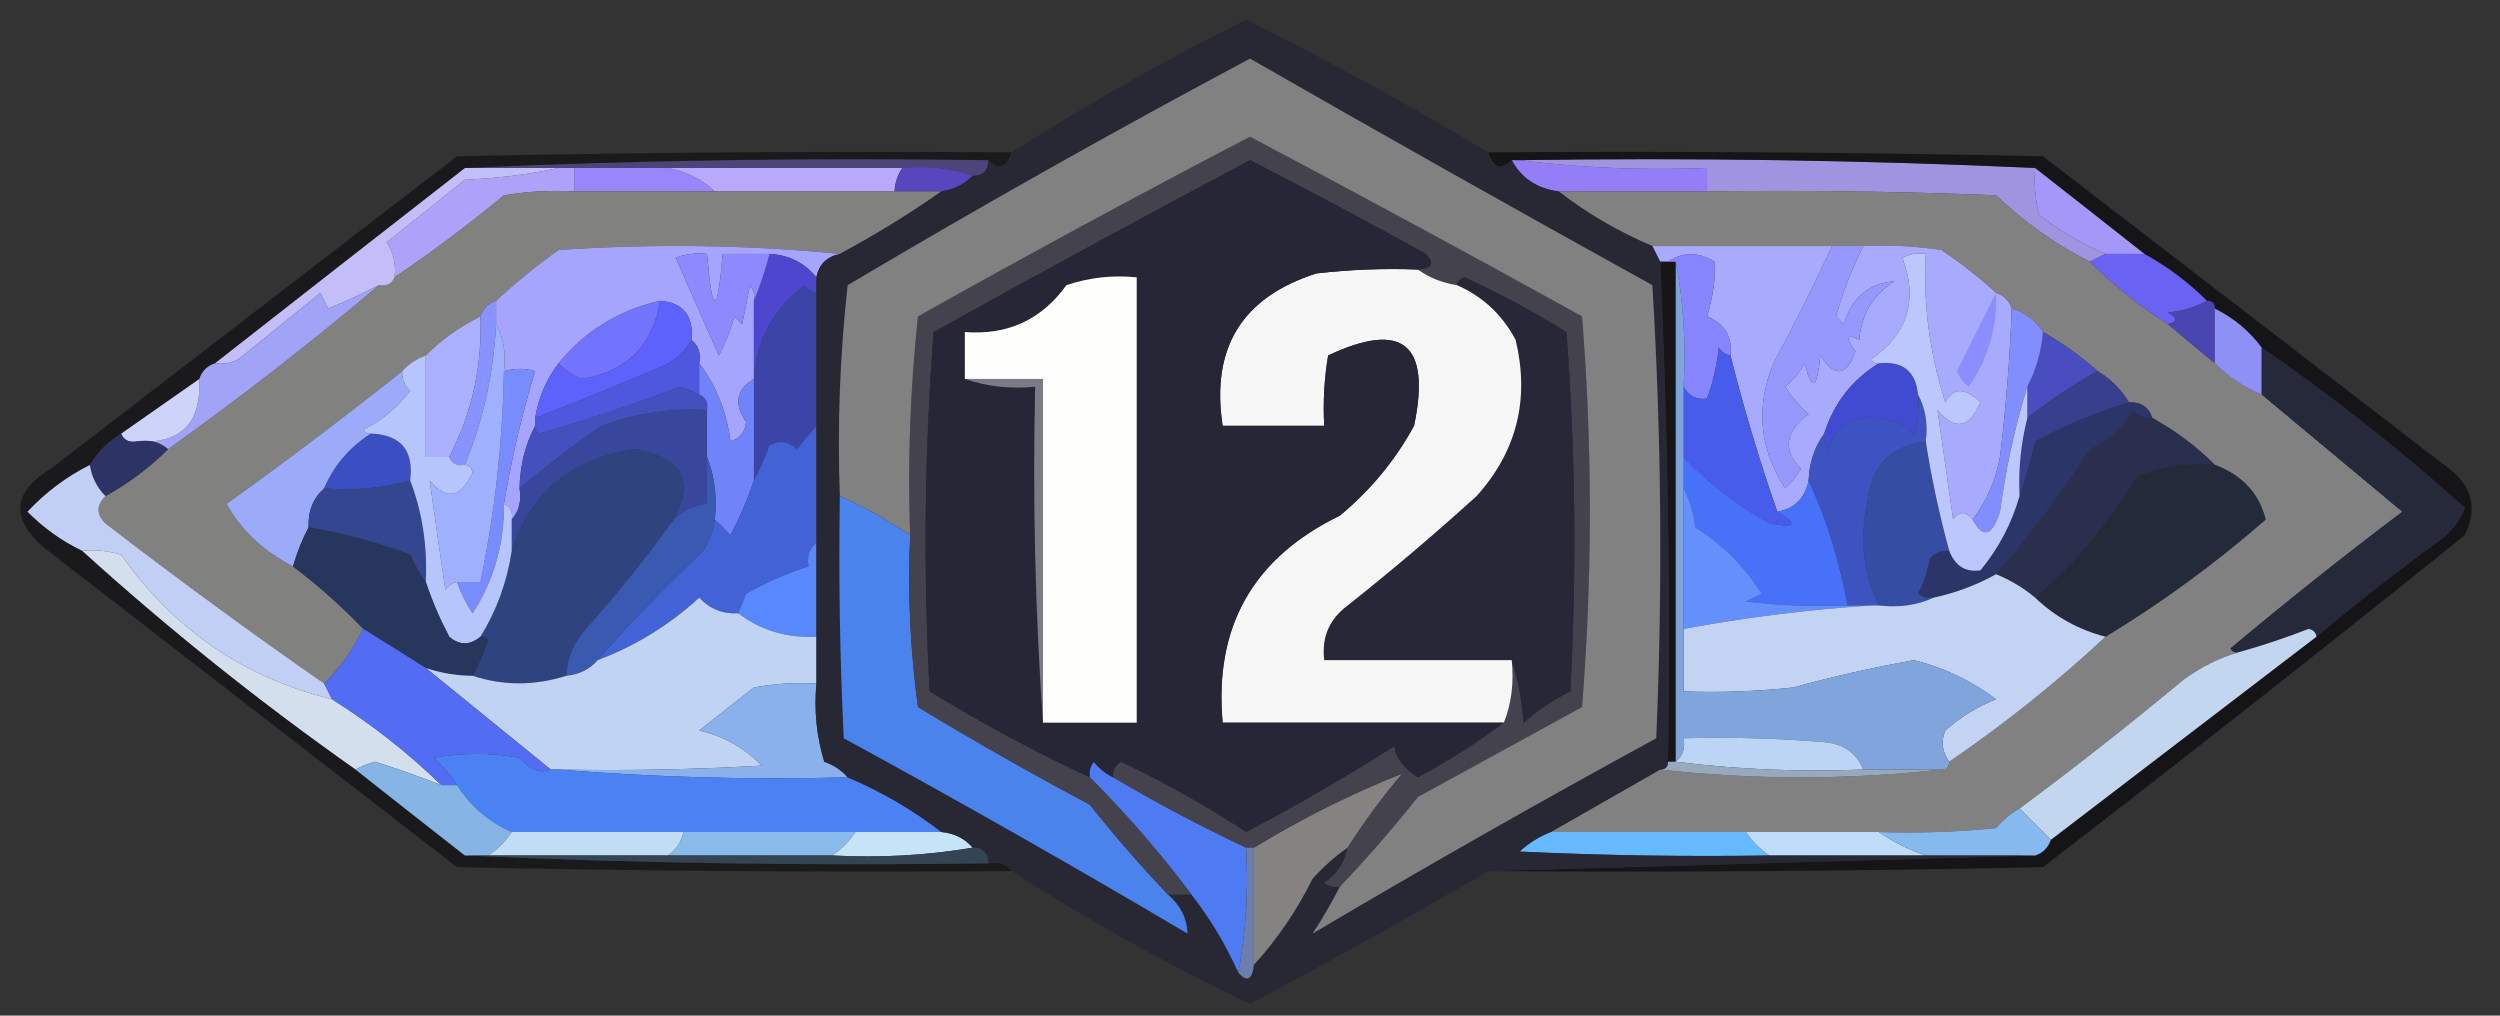
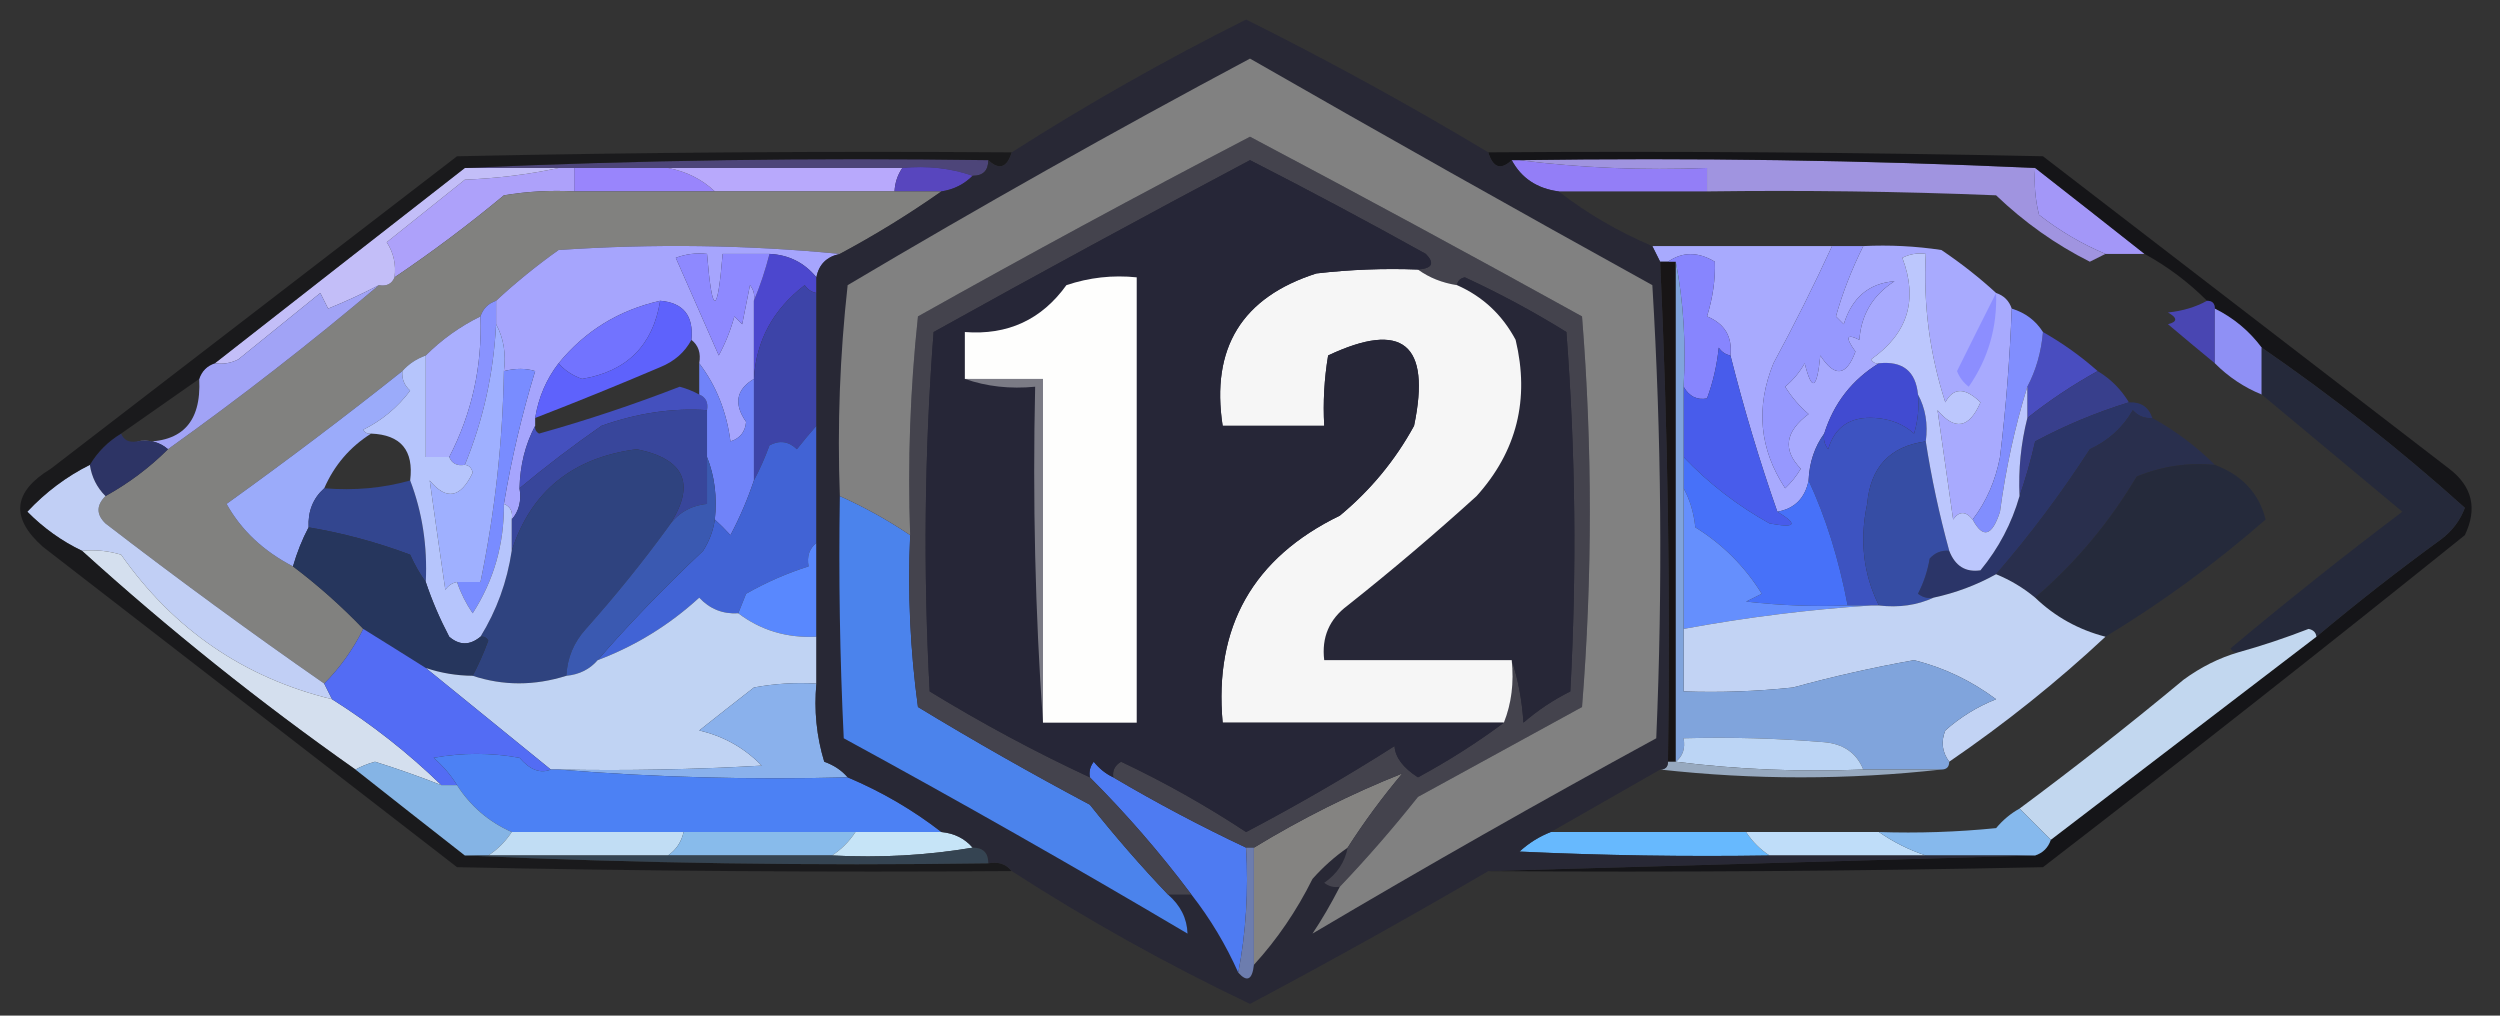
<svg xmlns="http://www.w3.org/2000/svg" version="1.1" width="320px" height="130px" style="shape-rendering:geometricPrecision; text-rendering:geometricPrecision; image-rendering:optimizeQuality; fill-rule:evenodd; clip-rule:evenodd">
  <rect width="100%" height="100%" fill="#333333" stroke="none" />
  <g>
    <path style="opacity:1" fill="#4d4579" d="M 59.5,21.5 C 81.66,20.503 103.994,20.169 126.5,20.5C 126.5,21.833 125.833,22.5 124.5,22.5C 121.713,21.523 118.713,21.19 115.5,21.5C 105.5,21.5 95.5,21.5 85.5,21.5C 81.5,21.5 77.5,21.5 73.5,21.5C 72.833,21.5 72.167,21.5 71.5,21.5C 67.5,21.5 63.5,21.5 59.5,21.5 Z" />
  </g>
  <g>
    <path style="opacity:1" fill="#9985fc" d="M 73.5,21.5 C 77.5,21.5 81.5,21.5 85.5,21.5C 87.844,21.94 89.844,22.94 91.5,24.5C 85.5,24.5 79.5,24.5 73.5,24.5C 73.5,23.5 73.5,22.5 73.5,21.5 Z" />
  </g>
  <g>
    <path style="opacity:1" fill="#b8a9fc" d="M 85.5,21.5 C 95.5,21.5 105.5,21.5 115.5,21.5C 114.89,22.391 114.557,23.391 114.5,24.5C 106.833,24.5 99.167,24.5 91.5,24.5C 89.844,22.94 87.844,21.94 85.5,21.5 Z" />
  </g>
  <g>
    <path style="opacity:1" fill="#5846be" d="M 115.5,21.5 C 118.713,21.19 121.713,21.523 124.5,22.5C 123.395,23.601 122.062,24.267 120.5,24.5C 118.5,24.5 116.5,24.5 114.5,24.5C 114.557,23.391 114.89,22.391 115.5,21.5 Z" />
  </g>
  <g>
    <path style="opacity:1" fill="#937ef7" d="M 193.5,20.5 C 193.833,20.5 194.167,20.5 194.5,20.5C 202.316,21.492 210.316,21.826 218.5,21.5C 218.5,22.5 218.5,23.5 218.5,24.5C 212.167,24.5 205.833,24.5 199.5,24.5C 196.733,24.13 194.733,22.796 193.5,20.5 Z" />
  </g>
  <g>
    <path style="opacity:1" fill="#a094e0" d="M 194.5,20.5 C 216.673,20.169 238.673,20.503 260.5,21.5C 260.338,23.527 260.505,25.527 261,27.5C 263.682,29.585 266.516,31.252 269.5,32.5C 268.833,32.833 268.167,33.167 267.5,33.5C 263.12,31.3 259.12,28.466 255.5,25C 243.171,24.5 230.838,24.334 218.5,24.5C 218.5,23.5 218.5,22.5 218.5,21.5C 210.316,21.826 202.316,21.492 194.5,20.5 Z" />
  </g>
  <g>
    <path style="opacity:1" fill="#ada1fa" d="M 71.5,21.5 C 72.167,21.5 72.833,21.5 73.5,21.5C 73.5,22.5 73.5,23.5 73.5,24.5C 70.482,24.335 67.482,24.502 64.5,25C 59.983,28.752 55.316,32.252 50.5,35.5C 50.714,33.856 50.38,32.356 49.5,31C 52.833,28.333 56.167,25.667 59.5,23C 63.688,22.824 67.688,22.324 71.5,21.5 Z" />
  </g>
  <g>
    <path style="opacity:1" fill="#81817f" d="M 73.5,24.5 C 79.5,24.5 85.5,24.5 91.5,24.5C 99.167,24.5 106.833,24.5 114.5,24.5C 116.5,24.5 118.5,24.5 120.5,24.5C 116.37,27.403 112.037,30.07 107.5,32.5C 95.674,31.34 83.674,31.174 71.5,32C 68.645,34.031 65.978,36.197 63.5,38.5C 62.5,38.833 61.833,39.5 61.5,40.5C 58.883,41.786 56.55,43.453 54.5,45.5C 53.291,45.932 52.291,46.599 51.5,47.5C 44.16,53.334 36.66,59.001 29,64.5C 30.881,67.873 33.714,70.54 37.5,72.5C 40.729,74.942 43.729,77.608 46.5,80.5C 45.189,83.135 43.522,85.469 41.5,87.5C 32.048,80.93 22.715,74.096 13.5,67C 12.316,65.855 12.316,64.688 13.5,63.5C 16.474,61.853 19.14,59.853 21.5,57.5C 30.81,50.851 39.81,43.851 48.5,36.5C 49.492,36.672 50.158,36.338 50.5,35.5C 55.316,32.252 59.983,28.752 64.5,25C 67.482,24.502 70.482,24.335 73.5,24.5 Z" />
  </g>
  <g>
-     <path style="opacity:1" fill="#818181" d="M 199.5,24.5 C 205.833,24.5 212.167,24.5 218.5,24.5C 230.838,24.334 243.171,24.5 255.5,25C 259.12,28.466 263.12,31.3 267.5,33.5C 270.52,36.516 273.854,39.183 277.5,41.5C 279.46,43.156 281.46,44.823 283.5,46.5C 285.246,48.252 287.246,49.585 289.5,50.5C 295.481,55.477 301.481,60.477 307.5,65.5C 300.023,71.143 292.689,76.977 285.5,83C 285.728,83.399 286.062,83.565 286.5,83.5C 284.047,84.217 281.713,85.384 279.5,87C 272.625,92.714 265.625,98.214 258.5,103.5C 257.373,104.122 256.373,104.955 255.5,106C 250.511,106.499 245.511,106.666 240.5,106.5C 234.833,106.5 229.167,106.5 223.5,106.5C 215.167,106.5 206.833,106.5 198.5,106.5C 203.099,103.862 207.766,101.196 212.5,98.5C 224.5,99.833 236.5,99.833 248.5,98.5C 249.167,98.5 249.5,98.167 249.5,97.5C 256.641,92.617 263.307,87.284 269.5,81.5C 276.718,77.129 283.551,72.129 290,66.5C 289.165,63.157 286.999,60.823 283.5,59.5C 281.14,57.147 278.473,55.147 275.5,53.5C 275.027,52.094 274.027,51.427 272.5,51.5C 271.5,49.833 270.167,48.5 268.5,47.5C 266.343,45.588 264.009,43.921 261.5,42.5C 260.564,41.026 259.23,40.026 257.5,39.5C 257.167,38.5 256.5,37.833 255.5,37.5C 253.353,35.531 251.02,33.697 248.5,32C 245.183,31.502 241.85,31.335 238.5,31.5C 237.167,31.5 235.833,31.5 234.5,31.5C 226.833,31.5 219.167,31.5 211.5,31.5C 207.164,29.668 203.164,27.335 199.5,24.5 Z" />
-   </g>
+     </g>
  <g>
    <path style="opacity:1" fill="#a397f8" d="M 260.5,21.5 C 265.206,25.178 269.872,28.844 274.5,32.5C 272.833,32.5 271.167,32.5 269.5,32.5C 266.516,31.252 263.682,29.585 261,27.5C 260.505,25.527 260.338,23.527 260.5,21.5 Z" />
  </g>
  <g>
    <path style="opacity:1" fill="#a8aafe" d="M 211.5,31.5 C 219.167,31.5 226.833,31.5 234.5,31.5C 232.18,36.544 229.68,41.544 227,46.5C 224.7,52.143 225.2,57.476 228.5,62.5C 229.287,61.758 229.953,60.925 230.5,60C 228.158,57.581 228.491,55.247 231.5,53C 230.313,51.98 229.313,50.814 228.5,49.5C 229.522,48.646 230.355,47.646 231,46.5C 231.914,50.185 232.581,49.852 233,45.5C 234.833,48.333 236.333,48.167 237.5,45C 236.167,43.16 236.334,42.66 238,43.5C 238.232,40.262 239.732,37.762 242.5,36C 239.225,36.257 237.059,38.09 236,41.5C 235.667,41.167 235.333,40.833 235,40.5C 235.836,37.511 237.003,34.511 238.5,31.5C 241.85,31.335 245.183,31.502 248.5,32C 251.02,33.697 253.353,35.531 255.5,37.5C 256.5,37.833 257.167,38.5 257.5,39.5C 257.265,45.849 256.765,52.183 256,58.5C 255.425,61.529 254.259,64.196 252.5,66.5C 251.603,65.402 250.77,65.402 250,66.5C 249.311,61.748 248.645,57.081 248,52.5C 250.229,55.156 252.062,54.823 253.5,51.5C 251.531,49.579 250.031,49.579 249,51.5C 246.999,45.327 246.166,38.994 246.5,32.5C 245.448,32.35 244.448,32.517 243.5,33C 245.542,38.36 244.209,42.693 239.5,46C 239.728,46.399 240.062,46.565 240.5,46.5C 237.059,48.612 234.725,51.612 233.5,55.5C 232.262,57.214 231.595,59.214 231.5,61.5C 231.043,63.773 229.71,65.106 227.5,65.5C 225.226,59.023 223.226,52.356 221.5,45.5C 221.756,43.088 220.756,41.421 218.5,40.5C 219.25,38.07 219.583,35.736 219.5,33.5C 217.364,32.207 215.364,32.207 213.5,33.5C 213.167,33.5 212.833,33.5 212.5,33.5C 212.167,32.833 211.833,32.167 211.5,31.5 Z" />
  </g>
  <g>
    <path style="opacity:1" fill="#c3bef8" d="M 59.5,21.5 C 63.5,21.5 67.5,21.5 71.5,21.5C 67.688,22.324 63.688,22.824 59.5,23C 56.167,25.667 52.833,28.333 49.5,31C 50.38,32.356 50.714,33.856 50.5,35.5C 50.158,36.338 49.492,36.672 48.5,36.5C 46.417,37.588 44.251,38.588 42,39.5C 41.667,38.833 41.333,38.167 41,37.5C 37.5,40.333 34,43.167 30.5,46C 29.552,46.483 28.552,46.65 27.5,46.5C 38.128,38.178 48.794,29.845 59.5,21.5 Z" />
  </g>
  <g>
-     <path style="opacity:1" fill="#181516" d="M 212.5,33.5 C 212.833,33.5 213.167,33.5 213.5,33.5C 213.833,33.5 214.167,33.5 214.5,33.5C 214.5,54.833 214.5,76.167 214.5,97.5C 214.167,97.5 213.833,97.5 213.5,97.5C 213.822,76.397 213.489,55.064 212.5,33.5 Z" />
+     <path style="opacity:1" fill="#181516" d="M 212.5,33.5 C 212.833,33.5 213.167,33.5 213.5,33.5C 213.833,33.5 214.167,33.5 214.5,33.5C 214.5,54.833 214.5,76.167 214.5,97.5C 214.167,97.5 213.833,97.5 213.5,97.5C 213.822,76.397 213.489,55.064 212.5,33.5 " />
  </g>
  <g>
    <path style="opacity:1" fill="#a6a5fd" d="M 107.5,32.5 C 105.81,32.856 104.81,33.856 104.5,35.5C 102.947,33.615 100.947,32.615 98.5,32.5C 96.5,32.5 94.5,32.5 92.5,32.5C 91.833,40.5 91.167,40.5 90.5,32.5C 89.127,32.343 87.793,32.51 86.5,33C 88.319,37.104 90.152,41.27 92,45.5C 92.862,43.913 93.529,42.246 94,40.5C 94.333,40.833 94.667,41.167 95,41.5C 95.333,39.833 95.667,38.167 96,36.5C 96.464,37.094 96.631,37.761 96.5,38.5C 96.5,41.833 96.5,45.167 96.5,48.5C 94.223,49.862 93.89,51.695 95.5,54C 95.386,55.28 94.72,56.113 93.5,56.5C 93.004,52.691 91.671,49.358 89.5,46.5C 89.737,45.209 89.404,44.209 88.5,43.5C 88.803,40.412 87.47,38.746 84.5,38.5C 79.21,39.698 74.876,42.364 71.5,46.5C 69.925,48.547 68.925,50.881 68.5,53.5C 68.5,53.833 68.5,54.167 68.5,54.5C 67.232,56.905 66.565,59.572 66.5,62.5C 66.768,64.099 66.434,65.432 65.5,66.5C 65.672,65.508 65.338,64.842 64.5,64.5C 65.466,58.727 66.799,53.06 68.5,47.5C 67.315,47.124 65.982,47.124 64.5,47.5C 64.795,45.265 64.461,43.265 63.5,41.5C 63.5,40.5 63.5,39.5 63.5,38.5C 65.978,36.197 68.645,34.031 71.5,32C 83.674,31.174 95.674,31.34 107.5,32.5 Z" />
  </g>
  <g>
-     <path style="opacity:1" fill="#6a62f2" d="M 269.5,32.5 C 271.167,32.5 272.833,32.5 274.5,32.5C 277.45,34.115 280.116,36.115 282.5,38.5C 281.048,39.302 279.382,39.802 277.5,40C 278.738,40.69 278.738,41.19 277.5,41.5C 273.854,39.183 270.52,36.516 267.5,33.5C 268.167,33.167 268.833,32.833 269.5,32.5 Z" />
-   </g>
+     </g>
  <g>
    <path style="opacity:1" fill="#4c47ce" d="M 98.5,32.5 C 100.947,32.615 102.947,33.615 104.5,35.5C 104.5,36.167 104.5,36.833 104.5,37.5C 103.883,37.389 103.383,37.056 103,36.5C 98.944,39.619 96.778,43.619 96.5,48.5C 96.5,45.167 96.5,41.833 96.5,38.5C 97.285,36.626 97.952,34.626 98.5,32.5 Z" />
  </g>
  <g>
    <path style="opacity:0.648" fill="#06060a" d="M 190.5,19.5 C 214.169,19.333 237.836,19.5 261.5,20C 278.833,33.333 296.167,46.667 313.5,60C 316.463,62.271 317.13,65.104 315.5,68.5C 297.644,82.857 279.644,97.024 261.5,111C 237.836,111.5 214.169,111.667 190.5,111.5C 213.833,110.833 237.167,110.167 260.5,109.5C 261.5,109.167 262.167,108.5 262.5,107.5C 273.833,98.833 285.167,90.167 296.5,81.5C 301.671,77.166 307.005,73 312.5,69C 313.899,67.938 314.899,66.605 315.5,65C 307.265,57.596 298.598,50.763 289.5,44.5C 287.909,42.367 285.909,40.701 283.5,39.5C 283.5,38.833 283.167,38.5 282.5,38.5C 280.116,36.115 277.45,34.115 274.5,32.5C 269.872,28.844 265.206,25.178 260.5,21.5C 238.673,20.503 216.673,20.169 194.5,20.5C 194.167,20.5 193.833,20.5 193.5,20.5C 192.105,21.815 191.105,21.481 190.5,19.5 Z" />
  </g>
  <g>
    <path style="opacity:1" fill="#7273ff" d="M 84.5,38.5 C 83.578,44.21 80.244,47.543 74.5,48.5C 73.261,48.058 72.261,47.391 71.5,46.5C 74.876,42.364 79.21,39.698 84.5,38.5 Z" />
  </g>
  <g>
    <path style="opacity:1" fill="#8e89ff" d="M 98.5,32.5 C 97.952,34.626 97.285,36.626 96.5,38.5C 96.631,37.761 96.464,37.094 96,36.5C 95.667,38.167 95.333,39.833 95,41.5C 94.667,41.167 94.333,40.833 94,40.5C 93.529,42.246 92.862,43.913 92,45.5C 90.152,41.27 88.319,37.104 86.5,33C 87.793,32.51 89.127,32.343 90.5,32.5C 91.167,40.5 91.833,40.5 92.5,32.5C 94.5,32.5 96.5,32.5 98.5,32.5 Z" />
  </g>
  <g>
    <path style="opacity:1" fill="#9698fe" d="M 234.5,31.5 C 235.833,31.5 237.167,31.5 238.5,31.5C 237.003,34.511 235.836,37.511 235,40.5C 235.333,40.833 235.667,41.167 236,41.5C 237.059,38.09 239.225,36.257 242.5,36C 239.732,37.762 238.232,40.262 238,43.5C 236.334,42.66 236.167,43.16 237.5,45C 236.333,48.167 234.833,48.333 233,45.5C 232.581,49.852 231.914,50.185 231,46.5C 230.355,47.646 229.522,48.646 228.5,49.5C 229.313,50.814 230.313,51.98 231.5,53C 228.491,55.247 228.158,57.581 230.5,60C 229.953,60.925 229.287,61.758 228.5,62.5C 225.2,57.476 224.7,52.143 227,46.5C 229.68,41.544 232.18,36.544 234.5,31.5 Z" />
  </g>
  <g>
    <path style="opacity:1" fill="#4946b2" d="M 282.5,38.5 C 283.167,38.5 283.5,38.833 283.5,39.5C 283.5,41.833 283.5,44.167 283.5,46.5C 281.46,44.823 279.46,43.156 277.5,41.5C 278.738,41.19 278.738,40.69 277.5,40C 279.382,39.802 281.048,39.302 282.5,38.5 Z" />
  </g>
  <g>
    <path style="opacity:1" fill="#8785fe" d="M 213.5,33.5 C 215.364,32.207 217.364,32.207 219.5,33.5C 219.583,35.736 219.25,38.07 218.5,40.5C 220.756,41.421 221.756,43.088 221.5,45.5C 220.883,45.389 220.383,45.056 220,44.5C 219.764,46.764 219.264,48.931 218.5,51C 217.212,51.239 216.212,50.739 215.5,49.5C 215.821,43.974 215.488,38.641 214.5,33.5C 214.167,33.5 213.833,33.5 213.5,33.5 Z" />
  </g>
  <g>
    <path style="opacity:1" fill="#a1a3f6" d="M 48.5,36.5 C 39.81,43.851 30.81,50.851 21.5,57.5C 20.432,56.566 19.099,56.232 17.5,56.5C 23.132,56.868 25.799,54.202 25.5,48.5C 25.833,47.5 26.5,46.833 27.5,46.5C 28.552,46.65 29.552,46.483 30.5,46C 34,43.167 37.5,40.333 41,37.5C 41.333,38.167 41.667,38.833 42,39.5C 44.251,38.588 46.417,37.588 48.5,36.5 Z" />
  </g>
  <g>
    <path style="opacity:1" fill="#8c8eff" d="M 255.5,37.5 C 255.652,41.919 254.486,45.919 252,49.5C 251.308,48.975 250.808,48.308 250.5,47.5C 252.178,44.104 253.845,40.77 255.5,37.5 Z" />
  </g>
  <g>
    <path style="opacity:1" fill="#8f90f5" d="M 283.5,39.5 C 285.909,40.701 287.909,42.367 289.5,44.5C 289.5,46.5 289.5,48.5 289.5,50.5C 287.246,49.585 285.246,48.252 283.5,46.5C 283.5,44.167 283.5,41.833 283.5,39.5 Z" />
  </g>
  <g>
    <path style="opacity:1" fill="#5e62fc" d="M 84.5,38.5 C 87.47,38.746 88.803,40.412 88.5,43.5C 87.652,45.093 86.319,46.26 84.5,47C 79.143,49.281 73.81,51.448 68.5,53.5C 68.925,50.881 69.925,48.547 71.5,46.5C 72.261,47.391 73.261,48.058 74.5,48.5C 80.244,47.543 83.578,44.21 84.5,38.5 Z" />
  </g>
  <g>
    <path style="opacity:1" fill="#798cff" d="M 64.5,64.5 C 64.549,69.608 63.215,74.275 60.5,78.5C 59.638,77.234 58.971,75.901 58.5,74.5C 59.5,74.5 60.5,74.5 61.5,74.5C 63.343,65.599 64.343,56.599 64.5,47.5C 65.982,47.124 67.315,47.124 68.5,47.5C 66.799,53.06 65.466,58.727 64.5,64.5 Z" />
  </g>
  <g>
    <path style="opacity:1" fill="#494dbf" d="M 261.5,42.5 C 264.009,43.921 266.343,45.588 268.5,47.5C 265.328,49.252 262.328,51.252 259.5,53.5C 259.5,52.167 259.5,50.833 259.5,49.5C 260.612,47.401 261.279,45.067 261.5,42.5 Z" />
  </g>
  <g>
    <path style="opacity:1" fill="#aaaffe" d="M 61.5,40.5 C 61.73,46.908 60.397,52.908 57.5,58.5C 56.5,58.5 55.5,58.5 54.5,58.5C 54.5,54.167 54.5,49.833 54.5,45.5C 56.55,43.453 58.883,41.786 61.5,40.5 Z" />
  </g>
  <g>
-     <path style="opacity:1" fill="#4e58de" d="M 88.5,43.5 C 89.404,44.209 89.737,45.209 89.5,46.5C 89.5,47.833 89.5,49.167 89.5,50.5C 88.735,50.077 87.902,49.743 87,49.5C 81.076,51.799 75.076,53.799 69,55.5C 68.601,55.272 68.435,54.938 68.5,54.5C 68.5,54.167 68.5,53.833 68.5,53.5C 73.81,51.448 79.143,49.281 84.5,47C 86.319,46.26 87.652,45.093 88.5,43.5 Z" />
-   </g>
+     </g>
  <g>
    <path style="opacity:1" fill="#414bd1" d="M 240.5,46.5 C 243.546,46.183 245.213,47.516 245.5,50.5C 245.66,52.199 245.494,53.866 245,55.5C 243.647,54.296 241.981,53.629 240,53.5C 236.869,53.284 234.869,54.617 234,57.5C 233.536,56.906 233.369,56.239 233.5,55.5C 234.725,51.612 237.059,48.612 240.5,46.5 Z" />
  </g>
  <g>
    <path style="opacity:1" fill="#383f8c" d="M 268.5,47.5 C 270.167,48.5 271.5,49.833 272.5,51.5C 268.352,52.773 264.352,54.439 260.5,56.5C 259.933,58.982 259.266,61.316 258.5,63.5C 258.342,60.098 258.676,56.764 259.5,53.5C 262.328,51.252 265.328,49.252 268.5,47.5 Z" />
  </g>
  <g>
-     <path style="opacity:1" fill="#ced3f9" d="M 25.5,48.5 C 25.799,54.202 23.132,56.868 17.5,56.5C 16.508,56.672 15.842,56.338 15.5,55.5C 18.851,53.141 22.185,50.808 25.5,48.5 Z" />
-   </g>
+     </g>
  <g>
    <path style="opacity:1" fill="#4450be" d="M 89.5,50.5 C 90.338,50.842 90.672,51.508 90.5,52.5C 86.086,52.203 81.586,52.87 77,54.5C 73.326,57.055 69.826,59.722 66.5,62.5C 66.565,59.572 67.232,56.905 68.5,54.5C 68.435,54.938 68.601,55.272 69,55.5C 75.076,53.799 81.076,51.799 87,49.5C 87.902,49.743 88.735,50.077 89.5,50.5 Z" />
  </g>
  <g>
    <path style="opacity:1" fill="#3d44a8" d="M 104.5,37.5 C 104.5,43.167 104.5,48.833 104.5,54.5C 103.685,55.429 102.852,56.429 102,57.5C 100.951,56.483 99.784,56.316 98.5,57C 97.901,58.623 97.234,60.123 96.5,61.5C 96.5,57.167 96.5,52.833 96.5,48.5C 96.778,43.619 98.944,39.619 103,36.5C 103.383,37.056 103.883,37.389 104.5,37.5 Z" />
  </g>
  <g>
    <path style="opacity:1" fill="#3d53c1" d="M 245.5,50.5 C 246.461,52.265 246.795,54.265 246.5,56.5C 241.907,57.127 239.407,59.794 239,64.5C 238.002,69.144 238.502,73.477 240.5,77.5C 240.167,77.5 239.833,77.5 239.5,77.5C 238.5,77.5 237.5,77.5 236.5,77.5C 235.377,71.578 233.711,66.245 231.5,61.5C 231.595,59.214 232.262,57.214 233.5,55.5C 233.369,56.239 233.536,56.906 234,57.5C 234.869,54.617 236.869,53.284 240,53.5C 241.981,53.629 243.647,54.296 245,55.5C 245.494,53.866 245.66,52.199 245.5,50.5 Z" />
  </g>
  <g>
    <path style="opacity:1" fill="#38469b" d="M 90.5,52.5 C 90.5,54.5 90.5,56.5 90.5,58.5C 90.5,60.5 90.5,62.5 90.5,64.5C 88.336,64.722 86.67,65.722 85.5,67.5C 89.141,62.12 87.808,58.786 81.5,57.5C 73.283,58.571 67.95,62.905 65.5,70.5C 65.5,69.167 65.5,67.833 65.5,66.5C 66.434,65.432 66.768,64.099 66.5,62.5C 69.826,59.722 73.326,57.055 77,54.5C 81.586,52.87 86.086,52.203 90.5,52.5 Z" />
  </g>
  <g>
    <path style="opacity:1" fill="#2b3568" d="M 272.5,51.5 C 274.027,51.427 275.027,52.094 275.5,53.5C 274.504,53.586 273.671,53.252 273,52.5C 271.723,54.731 269.889,56.398 267.5,57.5C 263.857,63.137 259.857,68.47 255.5,73.5C 252.993,74.892 250.327,75.892 247.5,76.5C 246.761,76.631 246.094,76.464 245.5,76C 246.227,74.601 246.727,73.101 247,71.5C 247.671,70.748 248.504,70.414 249.5,70.5C 250.254,72.446 251.588,73.279 253.5,73C 255.831,70.17 257.498,67.003 258.5,63.5C 259.266,61.316 259.933,58.982 260.5,56.5C 264.352,54.439 268.352,52.773 272.5,51.5 Z" />
  </g>
  <g>
    <path style="opacity:1" fill="#292f4d" d="M 275.5,53.5 C 278.473,55.147 281.14,57.147 283.5,59.5C 280.022,59.184 276.688,59.684 273.5,61C 269.971,66.926 265.637,72.092 260.5,76.5C 258.999,75.249 257.332,74.249 255.5,73.5C 259.857,68.47 263.857,63.137 267.5,57.5C 269.889,56.398 271.723,54.731 273,52.5C 273.671,53.252 274.504,53.586 275.5,53.5 Z" />
  </g>
  <g>
    <path style="opacity:1" fill="#8993ff" d="M 63.5,38.5 C 63.5,39.5 63.5,40.5 63.5,41.5C 63.177,47.8 61.844,53.8 59.5,59.5C 58.508,59.672 57.842,59.338 57.5,58.5C 60.397,52.908 61.73,46.908 61.5,40.5C 61.833,39.5 62.5,38.833 63.5,38.5 Z" />
  </g>
  <g>
    <path style="opacity:1" fill="#7083f9" d="M 89.5,46.5 C 91.671,49.358 93.004,52.691 93.5,56.5C 94.72,56.113 95.386,55.28 95.5,54C 93.89,51.695 94.223,49.862 96.5,48.5C 96.5,52.833 96.5,57.167 96.5,61.5C 95.7,63.896 94.7,66.229 93.5,68.5C 92.818,67.757 92.151,67.091 91.5,66.5C 91.806,63.615 91.473,60.948 90.5,58.5C 90.5,56.5 90.5,54.5 90.5,52.5C 90.672,51.508 90.338,50.842 89.5,50.5C 89.5,49.167 89.5,47.833 89.5,46.5 Z" />
  </g>
  <g>
    <path style="opacity:1" fill="#485ceb" d="M 221.5,45.5 C 223.226,52.356 225.226,59.023 227.5,65.5C 230.209,67.132 229.875,67.632 226.5,67C 222.386,64.716 218.72,61.883 215.5,58.5C 215.5,55.5 215.5,52.5 215.5,49.5C 216.212,50.739 217.212,51.239 218.5,51C 219.264,48.931 219.764,46.764 220,44.5C 220.383,45.056 220.883,45.389 221.5,45.5 Z" />
  </g>
  <g>
    <path style="opacity:1" fill="#2d3465" d="M 15.5,55.5 C 15.842,56.338 16.508,56.672 17.5,56.5C 19.099,56.232 20.432,56.566 21.5,57.5C 19.14,59.853 16.474,61.853 13.5,63.5C 12.399,62.395 11.733,61.062 11.5,59.5C 12.5,57.833 13.833,56.5 15.5,55.5 Z" />
  </g>
  <g>
    <path style="opacity:1" fill="#9babfa" d="M 51.5,47.5 C 51.414,48.496 51.748,49.329 52.5,50C 50.91,52.133 48.91,53.799 46.5,55C 46.728,55.399 47.062,55.565 47.5,55.5C 44.787,57.214 42.787,59.547 41.5,62.5C 40.069,63.78 39.402,65.447 39.5,67.5C 38.691,69.028 38.024,70.694 37.5,72.5C 33.714,70.54 30.881,67.873 29,64.5C 36.66,59.001 44.16,53.334 51.5,47.5 Z" />
  </g>
  <g>
    <path style="opacity:1" fill="#364da4" d="M 246.5,56.5 C 247.209,61.112 248.209,65.779 249.5,70.5C 248.504,70.414 247.671,70.748 247,71.5C 246.727,73.101 246.227,74.601 245.5,76C 246.094,76.464 246.761,76.631 247.5,76.5C 245.393,77.468 243.059,77.802 240.5,77.5C 238.502,73.477 238.002,69.144 239,64.5C 239.407,59.794 241.907,57.127 246.5,56.5 Z" />
  </g>
  <g>
    <path style="opacity:1" fill="#818efe" d="M 257.5,39.5 C 259.23,40.026 260.564,41.026 261.5,42.5C 261.279,45.067 260.612,47.401 259.5,49.5C 257.909,54.608 256.743,59.942 256,65.5C 254.982,68.642 253.815,68.976 252.5,66.5C 254.259,64.196 255.425,61.529 256,58.5C 256.765,52.183 257.265,45.849 257.5,39.5 Z" />
  </g>
  <g>
    <path style="opacity:1" fill="#25293a" d="M 289.5,44.5 C 298.598,50.763 307.265,57.596 315.5,65C 314.899,66.605 313.899,67.938 312.5,69C 307.005,73 301.671,77.166 296.5,81.5C 296.44,80.957 296.107,80.624 295.5,80.5C 292.519,81.659 289.519,82.659 286.5,83.5C 286.062,83.565 285.728,83.399 285.5,83C 292.689,76.977 300.023,71.143 307.5,65.5C 301.481,60.477 295.481,55.477 289.5,50.5C 289.5,48.5 289.5,46.5 289.5,44.5 Z" />
  </g>
  <g>
-     <path style="opacity:1" fill="#3b4fc2" d="M 47.5,55.5 C 51.314,55.651 52.981,57.651 52.5,61.5C 49.038,62.482 45.371,62.815 41.5,62.5C 42.787,59.547 44.787,57.214 47.5,55.5 Z" />
-   </g>
+     </g>
  <g>
    <path style="opacity:1" fill="#252a3b" d="M 283.5,59.5 C 286.999,60.823 289.165,63.157 290,66.5C 283.551,72.129 276.718,77.129 269.5,81.5C 266.043,80.606 263.043,78.939 260.5,76.5C 265.637,72.092 269.971,66.926 273.5,61C 276.688,59.684 280.022,59.184 283.5,59.5 Z" />
  </g>
  <g>
    <path style="opacity:1" fill="#2f437f" d="M 85.5,67.5 C 82.324,71.869 78.824,76.202 75,80.5C 73.441,82.217 72.608,84.217 72.5,86.5C 68.399,87.791 64.399,87.791 60.5,86.5C 61.234,85.123 61.901,83.623 62.5,82C 62.272,81.601 61.938,81.435 61.5,81.5C 63.578,78.128 64.911,74.461 65.5,70.5C 67.95,62.905 73.283,58.571 81.5,57.5C 87.808,58.786 89.141,62.12 85.5,67.5 Z" />
  </g>
  <g>
    <path style="opacity:1" fill="#c1cff5" d="M 11.5,59.5 C 11.733,61.062 12.399,62.395 13.5,63.5C 12.316,64.688 12.316,65.855 13.5,67C 22.715,74.096 32.048,80.93 41.5,87.5C 41.833,88.167 42.167,88.833 42.5,89.5C 31.235,86.75 22.235,80.584 15.5,71C 13.866,70.507 12.199,70.34 10.5,70.5C 7.925,69.272 5.592,67.605 3.5,65.5C 5.83,63.007 8.497,61.007 11.5,59.5 Z" />
  </g>
  <g>
    <path style="opacity:1" fill="#9fb0ff" d="M 63.5,41.5 C 64.461,43.265 64.795,45.265 64.5,47.5C 64.343,56.599 63.343,65.599 61.5,74.5C 60.5,74.5 59.5,74.5 58.5,74.5C 57.883,74.611 57.383,74.944 57,75.5C 56.309,70.765 55.642,66.098 55,61.5C 57.134,64.084 58.968,63.75 60.5,60.5C 60.376,59.893 60.043,59.56 59.5,59.5C 61.844,53.8 63.177,47.8 63.5,41.5 Z" />
  </g>
  <g>
    <path style="opacity:1" fill="#4163d5" d="M 104.5,54.5 C 104.5,59.5 104.5,64.5 104.5,69.5C 103.596,70.209 103.263,71.209 103.5,72.5C 100.777,73.352 98.11,74.519 95.5,76C 95.116,76.951 94.783,77.784 94.5,78.5C 92.516,78.617 90.85,77.95 89.5,76.5C 85.661,80.014 81.327,82.68 76.5,84.5C 80.3,80.097 84.8,75.431 90,70.5C 90.791,69.255 91.291,67.922 91.5,66.5C 92.151,67.091 92.818,67.757 93.5,68.5C 94.7,66.229 95.7,63.896 96.5,61.5C 97.234,60.123 97.901,58.623 98.5,57C 99.784,56.316 100.951,56.483 102,57.5C 102.852,56.429 103.685,55.429 104.5,54.5 Z" />
  </g>
  <g>
    <path style="opacity:1" fill="#33468f" d="M 52.5,61.5 C 54.054,65.567 54.72,69.9 54.5,74.5C 53.752,73.469 53.085,72.302 52.5,71C 48.239,69.405 43.905,68.238 39.5,67.5C 39.402,65.447 40.069,63.78 41.5,62.5C 45.371,62.815 49.038,62.482 52.5,61.5 Z" />
  </g>
  <g>
    <path style="opacity:1" fill="#bcc7fd" d="M 252.5,66.5 C 253.815,68.976 254.982,68.642 256,65.5C 256.743,59.942 257.909,54.608 259.5,49.5C 259.5,50.833 259.5,52.167 259.5,53.5C 258.676,56.764 258.342,60.098 258.5,63.5C 257.498,67.003 255.831,70.17 253.5,73C 251.588,73.279 250.254,72.446 249.5,70.5C 248.209,65.779 247.209,61.112 246.5,56.5C 246.795,54.265 246.461,52.265 245.5,50.5C 245.213,47.516 243.546,46.183 240.5,46.5C 240.062,46.565 239.728,46.399 239.5,46C 244.209,42.693 245.542,38.36 243.5,33C 244.448,32.517 245.448,32.35 246.5,32.5C 246.166,38.994 246.999,45.327 249,51.5C 250.031,49.579 251.531,49.579 253.5,51.5C 252.062,54.823 250.229,55.156 248,52.5C 248.645,57.081 249.311,61.748 250,66.5C 250.77,65.402 251.603,65.402 252.5,66.5 Z" />
  </g>
  <g>
    <path style="opacity:1" fill="#4771f9" d="M 215.5,58.5 C 218.72,61.883 222.386,64.716 226.5,67C 229.875,67.632 230.209,67.132 227.5,65.5C 229.71,65.106 231.043,63.773 231.5,61.5C 233.711,66.245 235.377,71.578 236.5,77.5C 232.154,77.666 227.821,77.499 223.5,77C 224.167,76.667 224.833,76.333 225.5,76C 223.333,72.5 220.5,69.667 217,67.5C 216.802,65.618 216.302,63.952 215.5,62.5C 215.5,61.167 215.5,59.833 215.5,58.5 Z" />
  </g>
  <g>
    <path style="opacity:1" fill="#b6c5fc" d="M 54.5,45.5 C 54.5,49.833 54.5,54.167 54.5,58.5C 55.5,58.5 56.5,58.5 57.5,58.5C 57.842,59.338 58.508,59.672 59.5,59.5C 60.043,59.56 60.376,59.893 60.5,60.5C 58.968,63.75 57.134,64.084 55,61.5C 55.642,66.098 56.309,70.765 57,75.5C 57.383,74.944 57.883,74.611 58.5,74.5C 58.971,75.901 59.638,77.234 60.5,78.5C 63.215,74.275 64.549,69.608 64.5,64.5C 65.338,64.842 65.672,65.508 65.5,66.5C 65.5,67.833 65.5,69.167 65.5,70.5C 64.911,74.461 63.578,78.128 61.5,81.5C 60.142,82.626 58.808,82.626 57.5,81.5C 56.298,79.219 55.298,76.886 54.5,74.5C 54.72,69.9 54.054,65.567 52.5,61.5C 52.981,57.651 51.314,55.651 47.5,55.5C 47.062,55.565 46.728,55.399 46.5,55C 48.91,53.799 50.91,52.133 52.5,50C 51.748,49.329 51.414,48.496 51.5,47.5C 52.291,46.599 53.291,45.932 54.5,45.5 Z" />
  </g>
  <g>
    <path style="opacity:1" fill="#658ffd" d="M 215.5,62.5 C 216.302,63.952 216.802,65.618 217,67.5C 220.5,69.667 223.333,72.5 225.5,76C 224.833,76.333 224.167,76.667 223.5,77C 227.821,77.499 232.154,77.666 236.5,77.5C 237.5,77.5 238.5,77.5 239.5,77.5C 231.534,78.014 223.534,79.014 215.5,80.5C 215.5,74.5 215.5,68.5 215.5,62.5 Z" />
  </g>
  <g>
    <path style="opacity:1" fill="#5988fe" d="M 104.5,69.5 C 104.5,73.5 104.5,77.5 104.5,81.5C 100.714,81.68 97.381,80.68 94.5,78.5C 94.783,77.784 95.116,76.951 95.5,76C 98.11,74.519 100.777,73.352 103.5,72.5C 103.263,71.209 103.596,70.209 104.5,69.5 Z" />
  </g>
  <g>
    <path style="opacity:1" fill="#26365d" d="M 39.5,67.5 C 43.905,68.238 48.239,69.405 52.5,71C 53.085,72.302 53.752,73.469 54.5,74.5C 55.298,76.886 56.298,79.219 57.5,81.5C 58.808,82.626 60.142,82.626 61.5,81.5C 61.938,81.435 62.272,81.601 62.5,82C 61.901,83.623 61.234,85.123 60.5,86.5C 58.435,86.483 56.435,86.15 54.5,85.5C 51.816,83.807 49.149,82.14 46.5,80.5C 43.729,77.608 40.729,74.942 37.5,72.5C 38.024,70.694 38.691,69.028 39.5,67.5 Z" />
  </g>
  <g>
    <path style="opacity:1" fill="#3a59b1" d="M 90.5,58.5 C 91.473,60.948 91.806,63.615 91.5,66.5C 91.291,67.922 90.791,69.255 90,70.5C 84.8,75.431 80.3,80.097 76.5,84.5C 75.486,85.674 74.153,86.34 72.5,86.5C 72.608,84.217 73.441,82.217 75,80.5C 78.824,76.202 82.324,71.869 85.5,67.5C 86.67,65.722 88.336,64.722 90.5,64.5C 90.5,62.5 90.5,60.5 90.5,58.5 Z" />
  </g>
  <g>
    <path style="opacity:1" fill="#c2d3f4" d="M 255.5,73.5 C 257.332,74.249 258.999,75.249 260.5,76.5C 263.043,78.939 266.043,80.606 269.5,81.5C 263.307,87.284 256.641,92.617 249.5,97.5C 248.588,96.262 248.421,94.928 249,93.5C 250.925,91.787 253.092,90.454 255.5,89.5C 252.301,87.117 248.801,85.451 245,84.5C 239.793,85.426 234.627,86.593 229.5,88C 224.845,88.499 220.179,88.666 215.5,88.5C 215.5,85.833 215.5,83.167 215.5,80.5C 223.534,79.014 231.534,78.014 239.5,77.5C 239.833,77.5 240.167,77.5 240.5,77.5C 243.059,77.802 245.393,77.468 247.5,76.5C 250.327,75.892 252.993,74.892 255.5,73.5 Z" />
  </g>
  <g>
    <path style="opacity:1" fill="#d4dfee" d="M 10.5,70.5 C 12.199,70.34 13.866,70.507 15.5,71C 22.235,80.584 31.235,86.75 42.5,89.5C 47.569,92.695 52.235,96.362 56.5,100.5C 53.728,99.409 50.895,98.409 48,97.5C 47.098,97.743 46.265,98.077 45.5,98.5C 33.246,89.877 21.58,80.543 10.5,70.5 Z" />
  </g>
  <g>
    <path style="opacity:0.618" fill="#0c0c0f" d="M 129.5,19.5 C 128.895,21.481 127.895,21.815 126.5,20.5C 103.994,20.169 81.66,20.503 59.5,21.5C 48.794,29.845 38.128,38.178 27.5,46.5C 26.5,46.833 25.833,47.5 25.5,48.5C 22.185,50.808 18.851,53.141 15.5,55.5C 13.833,56.5 12.5,57.833 11.5,59.5C 8.497,61.007 5.83,63.007 3.5,65.5C 5.592,67.605 7.925,69.272 10.5,70.5C 21.58,80.543 33.246,89.877 45.5,98.5C 50.128,102.156 54.794,105.822 59.5,109.5C 81.66,110.497 103.994,110.831 126.5,110.5C 127.791,110.263 128.791,110.596 129.5,111.5C 105.831,111.667 82.164,111.5 58.5,111C 40.833,97.333 23.167,83.667 5.5,70C 1.307,66.286 1.641,62.953 6.5,60C 23.833,46.667 41.167,33.333 58.5,20C 82.164,19.5 105.831,19.333 129.5,19.5 Z" />
  </g>
  <g>
    <path style="opacity:1" fill="#c0d3f3" d="M 94.5,78.5 C 97.381,80.68 100.714,81.68 104.5,81.5C 104.5,83.5 104.5,85.5 104.5,87.5C 101.813,87.336 99.146,87.503 96.5,88C 94.128,89.844 91.794,91.678 89.5,93.5C 92.615,94.224 95.282,95.724 97.5,98C 88.84,98.5 80.173,98.666 71.5,98.5C 71.167,98.5 70.833,98.5 70.5,98.5C 65.167,94.167 59.833,89.833 54.5,85.5C 56.435,86.15 58.435,86.483 60.5,86.5C 64.399,87.791 68.399,87.791 72.5,86.5C 74.153,86.34 75.486,85.674 76.5,84.5C 81.327,82.68 85.661,80.014 89.5,76.5C 90.85,77.95 92.516,78.617 94.5,78.5 Z" />
  </g>
  <g>
    <path style="opacity:1" fill="#80a4dc" d="M 214.5,33.5 C 215.488,38.641 215.821,43.974 215.5,49.5C 215.5,52.5 215.5,55.5 215.5,58.5C 215.5,59.833 215.5,61.167 215.5,62.5C 215.5,68.5 215.5,74.5 215.5,80.5C 215.5,83.167 215.5,85.833 215.5,88.5C 220.179,88.666 224.845,88.499 229.5,88C 234.627,86.593 239.793,85.426 245,84.5C 248.801,85.451 252.301,87.117 255.5,89.5C 253.092,90.454 250.925,91.787 249,93.5C 248.421,94.928 248.588,96.262 249.5,97.5C 249.5,98.167 249.167,98.5 248.5,98.5C 245.167,98.5 241.833,98.5 238.5,98.5C 237.64,96.386 235.973,95.219 233.5,95C 227.509,94.501 221.509,94.334 215.5,94.5C 215.737,95.791 215.404,96.791 214.5,97.5C 214.5,76.167 214.5,54.833 214.5,33.5 Z" />
  </g>
  <g>
    <path style="opacity:1" fill="#8ab1ec" d="M 104.5,87.5 C 104.18,90.898 104.513,94.232 105.5,97.5C 106.739,97.942 107.739,98.609 108.5,99.5C 95.989,99.829 83.655,99.495 71.5,98.5C 80.173,98.666 88.84,98.5 97.5,98C 95.282,95.724 92.615,94.224 89.5,93.5C 91.794,91.678 94.128,89.844 96.5,88C 99.146,87.503 101.813,87.336 104.5,87.5 Z" />
  </g>
  <g>
    <path style="opacity:1" fill="#536cf4" d="M 46.5,80.5 C 49.149,82.14 51.816,83.807 54.5,85.5C 59.833,89.833 65.167,94.167 70.5,98.5C 69.177,99.053 67.844,98.553 66.5,97C 62.833,96.333 59.167,96.333 55.5,97C 56.71,98.039 57.71,99.206 58.5,100.5C 57.833,100.5 57.167,100.5 56.5,100.5C 52.235,96.362 47.569,92.695 42.5,89.5C 42.167,88.833 41.833,88.167 41.5,87.5C 43.522,85.469 45.189,83.135 46.5,80.5 Z" />
  </g>
  <g>
    <path style="opacity:1" fill="#c2d7ef" d="M 296.5,81.5 C 285.167,90.167 273.833,98.833 262.5,107.5C 261.167,106.167 259.833,104.833 258.5,103.5C 265.625,98.214 272.625,92.714 279.5,87C 281.713,85.384 284.047,84.217 286.5,83.5C 289.519,82.659 292.519,81.659 295.5,80.5C 296.107,80.624 296.44,80.957 296.5,81.5 Z" />
  </g>
  <g>
    <path style="opacity:1" fill="#bcd5f5" d="M 238.5,98.5 C 230.316,98.826 222.316,98.492 214.5,97.5C 215.404,96.791 215.737,95.791 215.5,94.5C 221.509,94.334 227.509,94.501 233.5,95C 235.973,95.219 237.64,96.386 238.5,98.5 Z" />
  </g>
  <g>
    <path style="opacity:1" fill="#97a9bf" d="M 213.5,97.5 C 213.833,97.5 214.167,97.5 214.5,97.5C 222.316,98.492 230.316,98.826 238.5,98.5C 241.833,98.5 245.167,98.5 248.5,98.5C 236.5,99.833 224.5,99.833 212.5,98.5C 213.167,98.5 213.5,98.167 213.5,97.5 Z" />
  </g>
  <g>
    <path style="opacity:1" fill="#4c81f4" d="M 70.5,98.5 C 70.833,98.5 71.167,98.5 71.5,98.5C 83.655,99.495 95.989,99.829 108.5,99.5C 112.864,101.344 116.864,103.677 120.5,106.5C 116.833,106.5 113.167,106.5 109.5,106.5C 102.167,106.5 94.833,106.5 87.5,106.5C 80.167,106.5 72.833,106.5 65.5,106.5C 62.568,105.2 60.234,103.2 58.5,100.5C 57.71,99.206 56.71,98.039 55.5,97C 59.167,96.333 62.833,96.333 66.5,97C 67.844,98.553 69.177,99.053 70.5,98.5 Z" />
  </g>
  <g>
    <path style="opacity:1" fill="#85b4e5" d="M 56.5,100.5 C 57.167,100.5 57.833,100.5 58.5,100.5C 60.234,103.2 62.568,105.2 65.5,106.5C 64.694,107.728 63.694,108.728 62.5,109.5C 61.5,109.5 60.5,109.5 59.5,109.5C 54.794,105.822 50.128,102.156 45.5,98.5C 46.265,98.077 47.098,97.743 48,97.5C 50.895,98.409 53.728,99.409 56.5,100.5 Z" />
  </g>
  <g>
    <path style="opacity:1" fill="#67b9fe" d="M 198.5,106.5 C 206.833,106.5 215.167,106.5 223.5,106.5C 224.306,107.728 225.306,108.728 226.5,109.5C 215.828,109.667 205.161,109.5 194.5,109C 195.693,107.905 197.027,107.072 198.5,106.5 Z" />
  </g>
  <g>
    <path style="opacity:1" fill="#bfddf9" d="M 223.5,106.5 C 229.167,106.5 234.833,106.5 240.5,106.5C 242.371,107.797 244.371,108.797 246.5,109.5C 239.833,109.5 233.167,109.5 226.5,109.5C 225.306,108.728 224.306,107.728 223.5,106.5 Z" />
  </g>
  <g>
    <path style="opacity:1" fill="#c1ddf4" d="M 65.5,106.5 C 72.833,106.5 80.167,106.5 87.5,106.5C 87.218,107.778 86.551,108.778 85.5,109.5C 77.833,109.5 70.167,109.5 62.5,109.5C 63.694,108.728 64.694,107.728 65.5,106.5 Z" />
  </g>
  <g>
    <path style="opacity:1" fill="#88bbeb" d="M 87.5,106.5 C 94.833,106.5 102.167,106.5 109.5,106.5C 108.694,107.728 107.694,108.728 106.5,109.5C 99.5,109.5 92.5,109.5 85.5,109.5C 86.551,108.778 87.218,107.778 87.5,106.5 Z" />
  </g>
  <g>
    <path style="opacity:1" fill="#86b9ed" d="M 258.5,103.5 C 259.833,104.833 261.167,106.167 262.5,107.5C 262.167,108.5 261.5,109.167 260.5,109.5C 255.833,109.5 251.167,109.5 246.5,109.5C 244.371,108.797 242.371,107.797 240.5,106.5C 245.511,106.666 250.511,106.499 255.5,106C 256.373,104.955 257.373,104.122 258.5,103.5 Z" />
  </g>
  <g>
    <path style="opacity:1" fill="#c6e4f7" d="M 109.5,106.5 C 113.167,106.5 116.833,106.5 120.5,106.5C 122.153,106.66 123.486,107.326 124.5,108.5C 118.69,109.49 112.69,109.823 106.5,109.5C 107.694,108.728 108.694,107.728 109.5,106.5 Z" />
  </g>
  <g>
    <path style="opacity:0.84" fill="#262636" d="M 190.5,19.5 C 191.105,21.481 192.105,21.815 193.5,20.5C 194.733,22.796 196.733,24.13 199.5,24.5C 203.164,27.335 207.164,29.668 211.5,31.5C 211.833,32.167 212.167,32.833 212.5,33.5C 213.489,55.064 213.822,76.397 213.5,97.5C 213.5,98.167 213.167,98.5 212.5,98.5C 207.766,101.196 203.099,103.862 198.5,106.5C 197.027,107.072 195.693,107.905 194.5,109C 205.161,109.5 215.828,109.667 226.5,109.5C 233.167,109.5 239.833,109.5 246.5,109.5C 251.167,109.5 255.833,109.5 260.5,109.5C 237.167,110.167 213.833,110.833 190.5,111.5C 180.462,117.365 170.295,123.032 160,128.5C 149.428,123.466 139.262,117.8 129.5,111.5C 128.791,110.596 127.791,110.263 126.5,110.5C 126.5,109.167 125.833,108.5 124.5,108.5C 123.486,107.326 122.153,106.66 120.5,106.5C 116.864,103.677 112.864,101.344 108.5,99.5C 107.739,98.609 106.739,97.942 105.5,97.5C 104.513,94.232 104.18,90.898 104.5,87.5C 104.5,85.5 104.5,83.5 104.5,81.5C 104.5,77.5 104.5,73.5 104.5,69.5C 104.5,64.5 104.5,59.5 104.5,54.5C 104.5,48.833 104.5,43.167 104.5,37.5C 104.5,36.833 104.5,36.167 104.5,35.5C 104.81,33.856 105.81,32.856 107.5,32.5C 112.037,30.07 116.37,27.403 120.5,24.5C 122.062,24.267 123.395,23.601 124.5,22.5C 125.833,22.5 126.5,21.833 126.5,20.5C 127.895,21.815 128.895,21.481 129.5,19.5C 139.15,13.338 149.15,7.671 159.5,2.5C 170.103,7.791 180.436,13.458 190.5,19.5 Z" />
  </g>
  <g>
    <path style="opacity:1" fill="#4e7bf2" d="M 142.5,99.5 C 148.035,102.767 153.702,105.767 159.5,108.5C 159.821,114.026 159.488,119.36 158.5,124.5C 156.898,120.905 154.898,117.571 152.5,114.5C 148.511,109.179 144.178,104.179 139.5,99.5C 139.369,98.761 139.536,98.094 140,97.5C 140.708,98.38 141.542,99.047 142.5,99.5 Z" />
  </g>
  <g>
    <path style="opacity:1" fill="#848381" d="M 172.5,108.5 C 170.871,109.625 169.371,110.959 168,112.5C 165.971,116.58 163.471,120.246 160.5,123.5C 160.5,118.5 160.5,113.5 160.5,108.5C 166.674,104.746 173.007,101.58 179.5,99C 176.924,102.063 174.591,105.229 172.5,108.5 Z" />
  </g>
  <g>
    <path style="opacity:1" fill="#4b83ec" d="M 107.5,63.5 C 110.634,64.901 113.634,66.567 116.5,68.5C 116.169,75.864 116.503,83.197 117.5,90.5C 124.705,94.867 132.038,99.033 139.5,103C 142.698,107.026 146.032,110.859 149.5,114.5C 151.109,115.898 151.942,117.565 152,119.5C 137.496,110.914 122.829,102.58 108,94.5C 107.5,84.172 107.334,73.839 107.5,63.5 Z" />
  </g>
  <g>
    <path style="opacity:1" fill="#44434d" d="M 171.5,113.5 C 170.761,113.631 170.094,113.464 169.5,113C 171.141,111.871 172.141,110.371 172.5,108.5C 174.591,105.229 176.924,102.063 179.5,99C 173.007,101.58 166.674,104.746 160.5,108.5C 160.167,108.5 159.833,108.5 159.5,108.5C 153.702,105.767 148.035,102.767 142.5,99.5C 142.369,98.624 142.702,97.957 143.5,97.5C 149.053,100.127 154.387,103.127 159.5,106.5C 166.029,103.072 172.362,99.406 178.5,95.5C 178.585,96.932 179.585,98.265 181.5,99.5C 185.401,97.392 189.067,95.058 192.5,92.5C 193.473,90.052 193.806,87.385 193.5,84.5C 194.317,86.969 194.817,89.635 195,92.5C 196.828,90.919 198.828,89.585 201,88.5C 201.833,73.156 201.666,57.822 200.5,42.5C 196.326,39.912 191.993,37.579 187.5,35.5C 186.893,35.624 186.56,35.957 186.5,36.5C 184.597,36.204 182.93,35.538 181.5,34.5C 183.337,34.361 183.67,33.694 182.5,32.5C 175.064,28.365 167.564,24.365 160,20.5C 146.436,27.699 132.936,35.032 119.5,42.5C 118.334,57.822 118.167,73.156 119,88.5C 125.68,92.588 132.514,96.255 139.5,99.5C 144.178,104.179 148.511,109.179 152.5,114.5C 151.5,114.5 150.5,114.5 149.5,114.5C 146.032,110.859 142.698,107.026 139.5,103C 132.038,99.033 124.705,94.867 117.5,90.5C 116.503,83.197 116.169,75.864 116.5,68.5C 116.168,59.143 116.502,49.81 117.5,40.5C 131.55,32.616 145.717,24.949 160,17.5C 174.262,25.047 188.429,32.714 202.5,40.5C 203.833,57.167 203.833,73.833 202.5,90.5C 195.5,94.333 188.5,98.167 181.5,102C 178.302,106.026 174.968,109.859 171.5,113.5 Z" />
  </g>
  <g>
    <path style="opacity:1" fill="#272737" d="M 186.5,36.5 C 186.56,35.957 186.893,35.624 187.5,35.5C 191.993,37.579 196.326,39.912 200.5,42.5C 201.666,57.822 201.833,73.156 201,88.5C 198.828,89.585 196.828,90.919 195,92.5C 194.817,89.635 194.317,86.969 193.5,84.5C 185.5,84.5 177.5,84.5 169.5,84.5C 169.146,81.579 170.146,79.246 172.5,77.5C 178.147,73.021 183.647,68.354 189,63.5C 194.154,57.777 195.82,51.11 194,43.5C 192.285,40.283 189.785,37.95 186.5,36.5 Z" />
  </g>
  <g>
    <path style="opacity:1" fill="#f6f6f6" d="M 181.5,34.5 C 182.93,35.538 184.597,36.204 186.5,36.5C 189.785,37.95 192.285,40.283 194,43.5C 195.82,51.11 194.154,57.777 189,63.5C 183.647,68.354 178.147,73.021 172.5,77.5C 170.146,79.246 169.146,81.579 169.5,84.5C 177.5,84.5 185.5,84.5 193.5,84.5C 193.806,87.385 193.473,90.052 192.5,92.5C 180.5,92.5 168.5,92.5 156.5,92.5C 155.385,80.232 160.385,71.399 171.5,66C 175.422,62.749 178.588,58.916 181,54.5C 183.189,44.012 179.522,41.012 170,45.5C 169.502,48.482 169.335,51.482 169.5,54.5C 165.167,54.5 160.833,54.5 156.5,54.5C 154.968,44.543 158.968,38.043 168.5,35C 172.821,34.501 177.154,34.334 181.5,34.5 Z" />
  </g>
  <g>
    <path style="opacity:1" fill="#262637" d="M 181.5,34.5 C 177.154,34.334 172.821,34.501 168.5,35C 158.968,38.043 154.968,44.543 156.5,54.5C 160.833,54.5 165.167,54.5 169.5,54.5C 169.335,51.482 169.502,48.482 170,45.5C 179.522,41.012 183.189,44.012 181,54.5C 178.588,58.916 175.422,62.749 171.5,66C 160.385,71.399 155.385,80.232 156.5,92.5C 168.5,92.5 180.5,92.5 192.5,92.5C 189.067,95.058 185.401,97.392 181.5,99.5C 179.585,98.265 178.585,96.932 178.5,95.5C 172.362,99.406 166.029,103.072 159.5,106.5C 154.387,103.127 149.053,100.127 143.5,97.5C 142.702,97.957 142.369,98.624 142.5,99.5C 141.542,99.047 140.708,98.38 140,97.5C 139.536,98.094 139.369,98.761 139.5,99.5C 132.514,96.255 125.68,92.588 119,88.5C 118.167,73.156 118.334,57.822 119.5,42.5C 132.936,35.032 146.436,27.699 160,20.5C 167.564,24.365 175.064,28.365 182.5,32.5C 183.67,33.694 183.337,34.361 181.5,34.5 Z" />
  </g>
  <g>
    <path style="opacity:1" fill="#7b7b85" d="M 123.5,48.5 C 126.833,48.5 130.167,48.5 133.5,48.5C 133.5,63.167 133.5,77.833 133.5,92.5C 132.504,78.343 132.171,64.01 132.5,49.5C 129.287,49.81 126.287,49.477 123.5,48.5 Z" />
  </g>
  <g>
    <path style="opacity:1" fill="#fefefd" d="M 133.5,92.5 C 133.5,77.833 133.5,63.167 133.5,48.5C 130.167,48.5 126.833,48.5 123.5,48.5C 123.5,46.5 123.5,44.5 123.5,42.5C 128.983,42.924 133.317,40.924 136.5,36.5C 139.428,35.516 142.428,35.183 145.5,35.5C 145.5,54.5 145.5,73.5 145.5,92.5C 141.5,92.5 137.5,92.5 133.5,92.5 Z" />
  </g>
  <g>
    <path style="opacity:1" fill="#818181" d="M 171.5,113.5 C 174.968,109.859 178.302,106.026 181.5,102C 188.5,98.167 195.5,94.333 202.5,90.5C 203.833,73.833 203.833,57.167 202.5,40.5C 188.429,32.714 174.262,25.047 160,17.5C 145.717,24.949 131.55,32.616 117.5,40.5C 116.502,49.81 116.168,59.143 116.5,68.5C 113.634,66.567 110.634,64.901 107.5,63.5C 107.168,54.475 107.502,45.475 108.5,36.5C 125.44,26.446 142.606,16.78 160,7.5C 177.07,17.286 194.236,26.953 211.5,36.5C 212.666,55.825 212.833,75.158 212,94.5C 197.171,102.58 182.504,110.914 168,119.5C 169.175,117.749 170.342,115.749 171.5,113.5 Z" />
  </g>
  <g>
    <path style="opacity:1" fill="#354452" d="M 124.5,108.5 C 125.833,108.5 126.5,109.167 126.5,110.5C 103.994,110.831 81.66,110.497 59.5,109.5C 60.5,109.5 61.5,109.5 62.5,109.5C 70.167,109.5 77.833,109.5 85.5,109.5C 92.5,109.5 99.5,109.5 106.5,109.5C 112.69,109.823 118.69,109.49 124.5,108.5 Z" />
  </g>
  <g>
    <path style="opacity:1" fill="#6d7dae" d="M 159.5,108.5 C 159.833,108.5 160.167,108.5 160.5,108.5C 160.5,113.5 160.5,118.5 160.5,123.5C 160.289,125.424 159.623,125.757 158.5,124.5C 159.488,119.36 159.821,114.026 159.5,108.5 Z" />
  </g>
</svg>